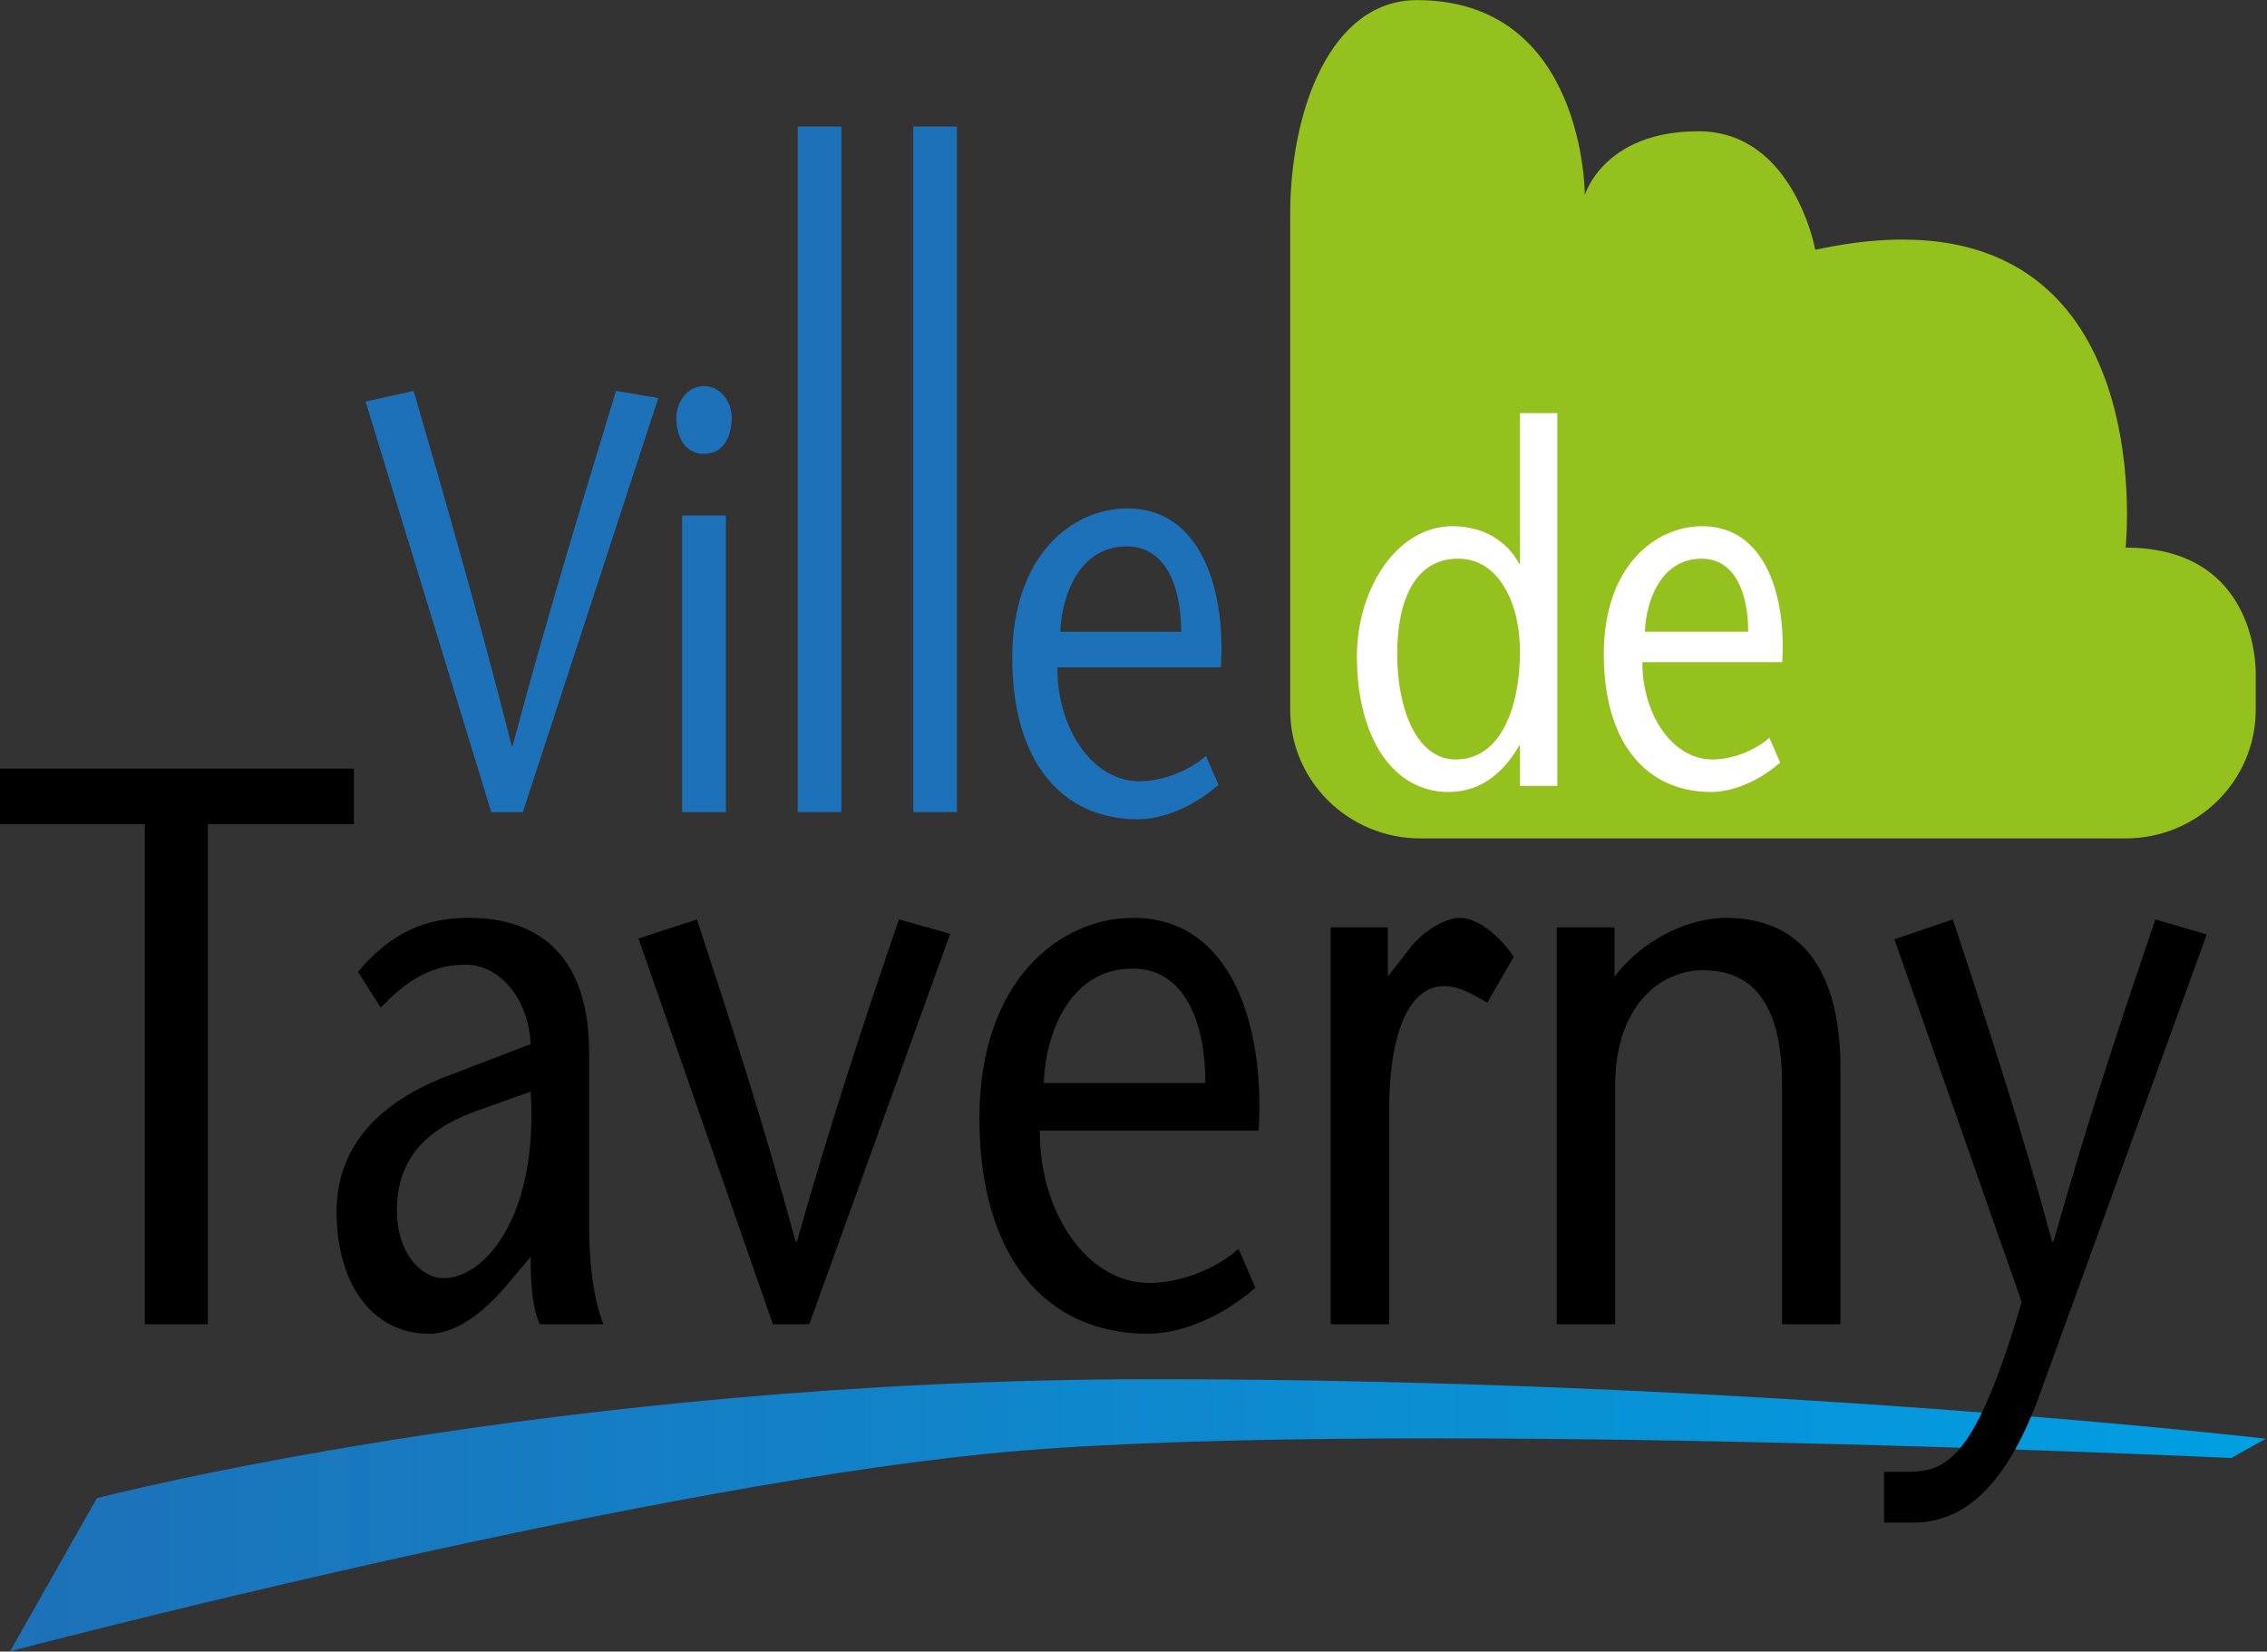
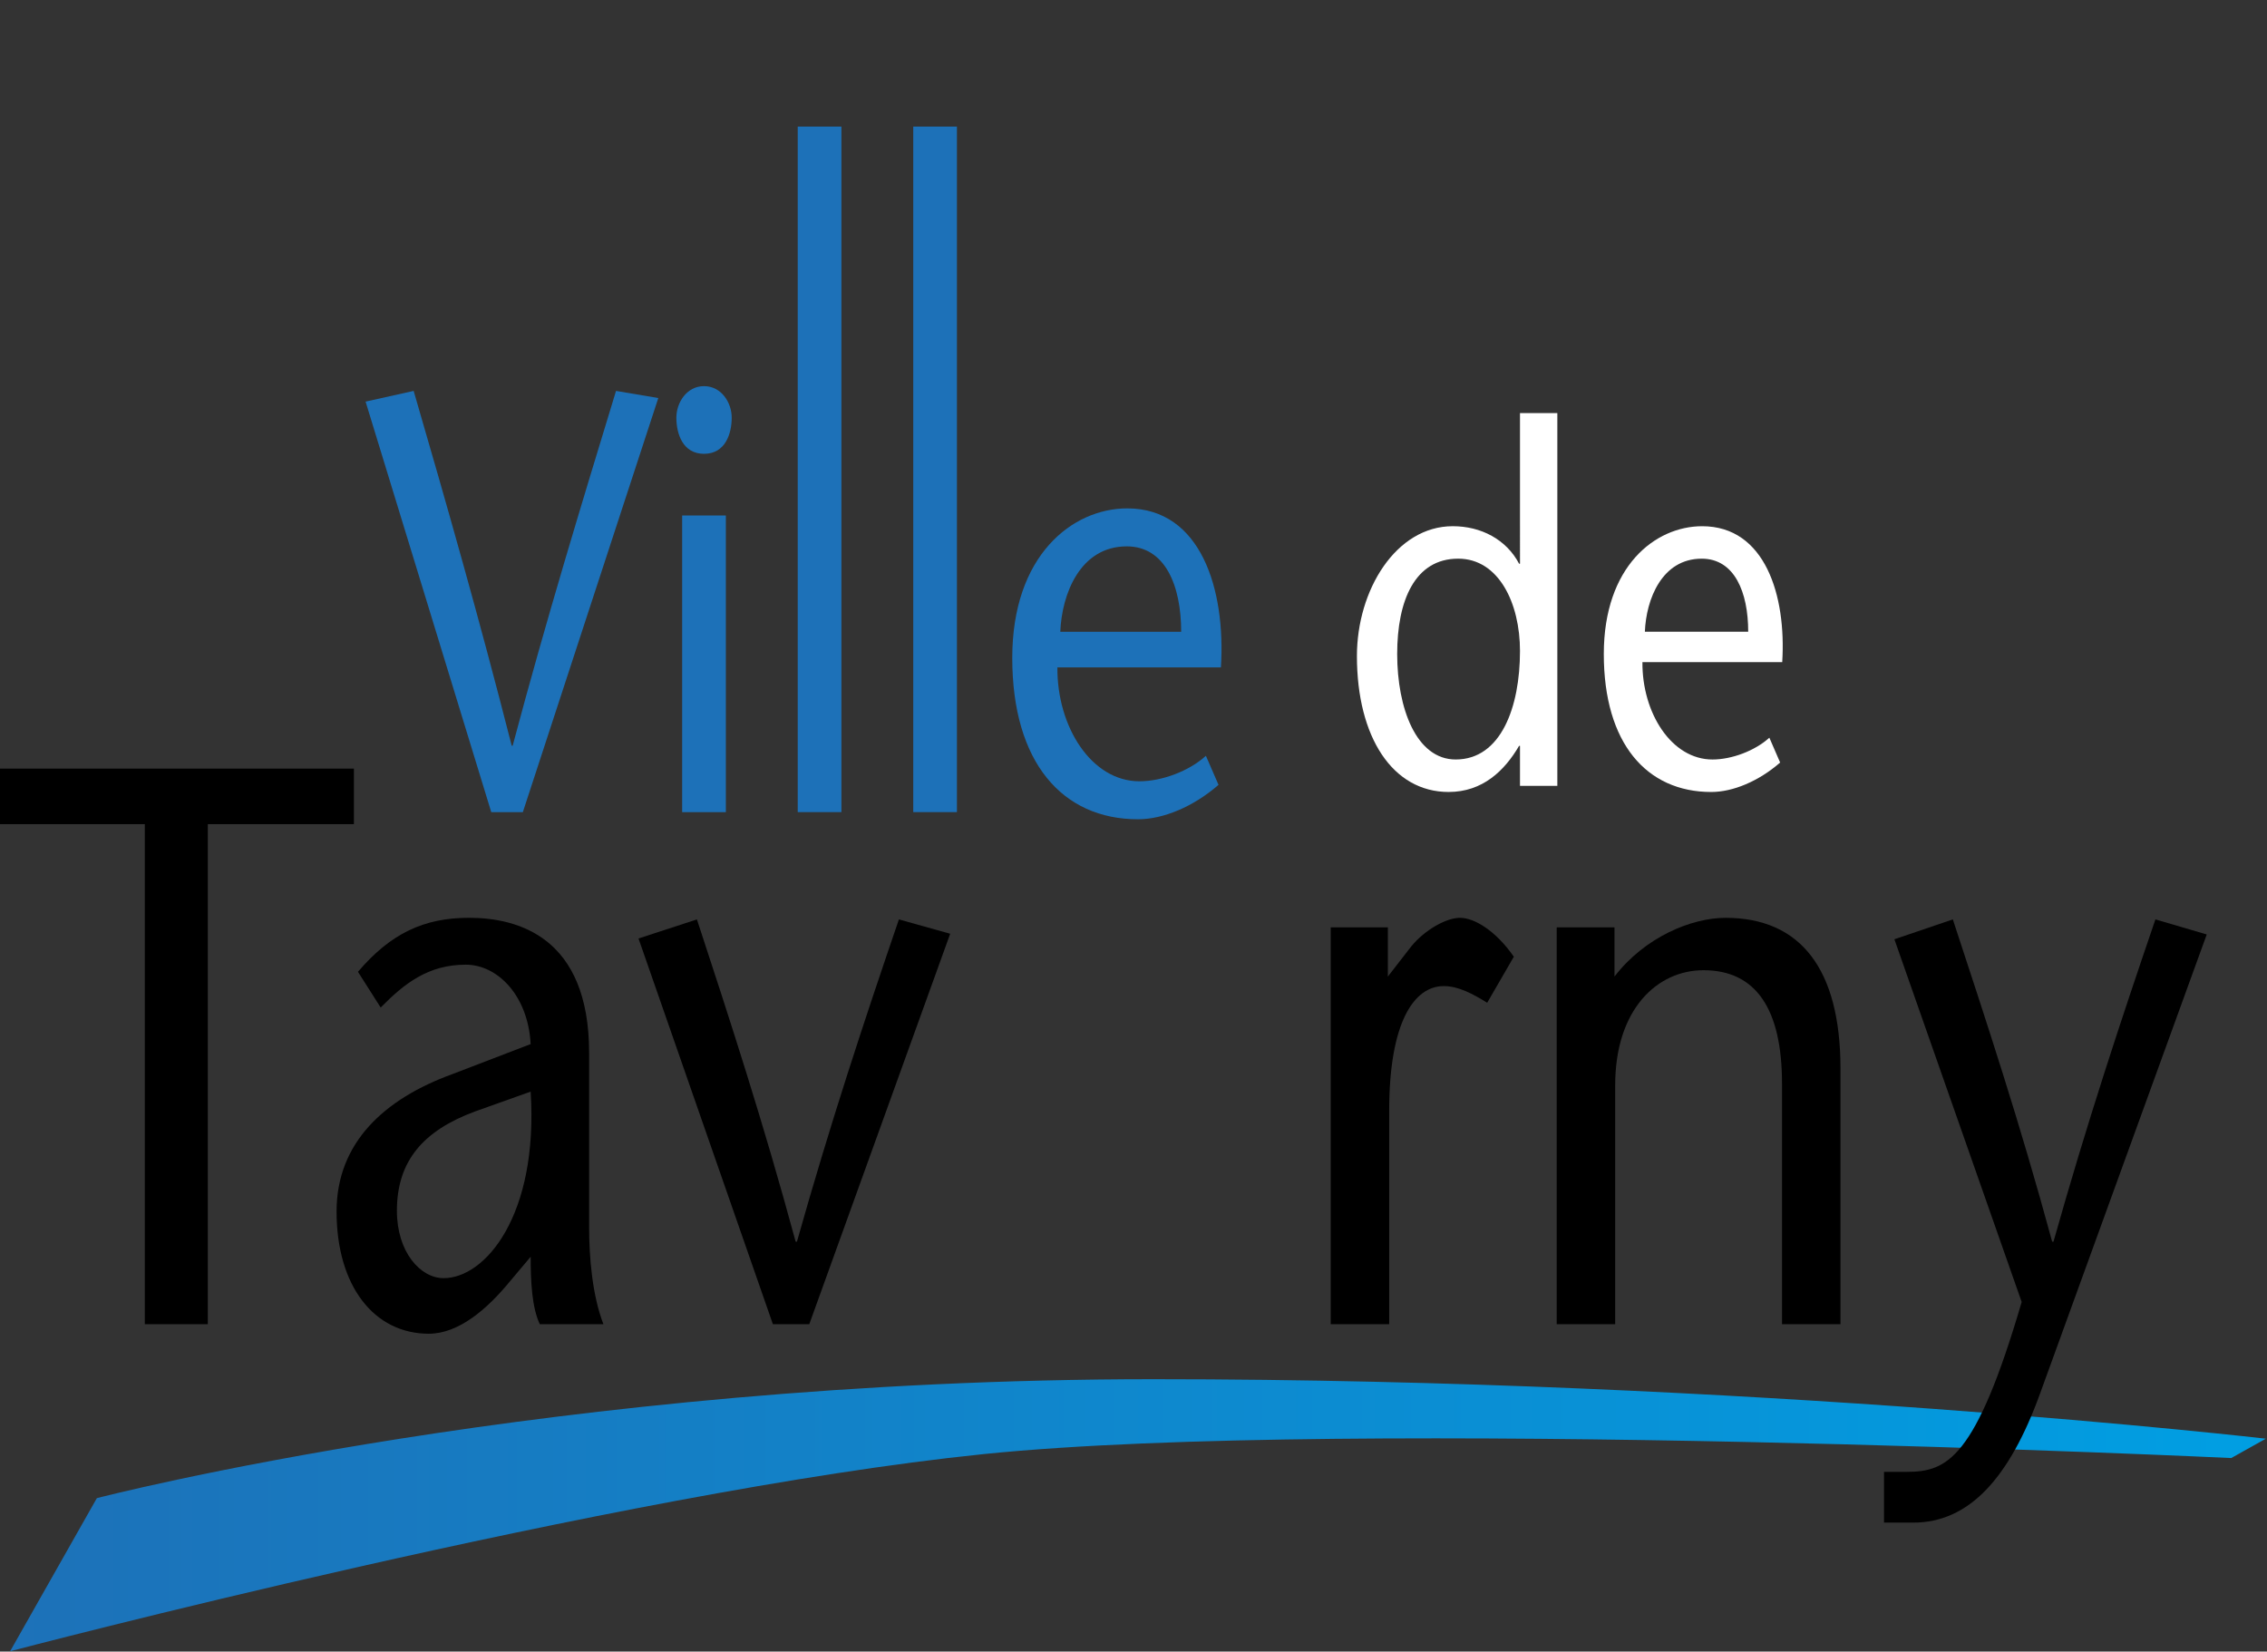
<svg xmlns="http://www.w3.org/2000/svg" viewBox="0 0 600 437.165" height="437.165" width="600" xml:space="preserve" id="svg833" version="1.1">
  <rect x="0" y="0" width="600" height="437.165" fill="#333333" stroke="none" />
  <defs id="defs837">
    <linearGradient id="linearGradient1333" spreadMethod="pad" gradientTransform="matrix(-447.869,-4.3753736e-5,-4.3753736e-5,447.869,938.855,-214.126)" gradientUnits="userSpaceOnUse" y2="0" x2="1" y1="0" x1="0">
      <stop id="stop1329" offset="0" style="stop-opacity:1;stop-color:#009fe3" />
      <stop id="stop1331" offset="1" style="stop-opacity:1;stop-color:#1d71b8" />
    </linearGradient>
  </defs>
  <g transform="matrix(1.333,0,0,-1.333,-651.807,115.647)" id="g841">
    <path id="path1335" style="fill:url(#linearGradient1333);stroke:none;stroke-width:7.955" d="m 508.207,-210.734 -17.223,-30.405 c 0,0 120.363,31.702 193.328,39.156 v 0 c 72.965,7.462 247.678,-0.788 247.678,-0.788 v 0 l 6.865,3.842 c 0,0 -101.739,11.814 -220.821,11.814 v 0 c -119.082,0 -209.827,-23.619 -209.827,-23.619" />
-     <path d="m 770.327,86.735 c 33.436,-0.032 33.316,-38.718 33.316,-38.718 0,0 3.659,12.673 22.569,12.673 18.918,0 23.189,-23.532 23.189,-23.532 69.545,15.083 61.621,-59.147 61.621,-59.147 24.104,0 25.743,-20.413 25.831,-24.598 v -7.597 c 0,-14.113 -11.567,-25.544 -25.831,-25.544 H 770.972 c -14.264,0 -25.831,11.432 -25.831,25.544 v 98.271 c 0,20.843 8.051,42.648 25.186,42.648" style="fill:#95c11f;fill-opacity:1;fill-rule:nonzero;stroke:none;stroke-width:7.955" id="path1347" />
    <g id="g1599">
      <path id="path1351" style="fill:#1d71b8;fill-opacity:1;fill-rule:nonzero;stroke:none;stroke-width:7.955" d="m 586.519,-74.516 -24.956,81.525 9.546,2.124 c 6.547,-22.497 13.007,-45.122 19.466,-70.451 h 0.191 c 6.746,25.329 13.675,47.954 20.524,70.451 l 8.393,-1.416 -26.897,-82.233 z" />
      <path d="m 633.096,-74.517 h -8.679 v 58.908 h 8.679 z m -9.825,78.343 c 0,2.943 2.021,6.253 5.489,6.253 3.476,0 5.497,-3.309 5.497,-6.253 0,-3.182 -1.257,-7.184 -5.497,-7.184 -4.232,0 -5.489,4.001 -5.489,7.184" style="fill:#1d71b8;fill-opacity:1;fill-rule:nonzero;stroke:none;stroke-width:7.955" id="path1353" />
      <path d="m 647.368,61.621 h 8.671 V -74.509 h -8.671 z" style="fill:#1d71b8;fill-opacity:1;fill-rule:nonzero;stroke:none;stroke-width:7.955" id="path1355" />
      <path d="m 670.303,61.621 h 8.671 V -74.509 h -8.671 z" style="fill:#1d71b8;fill-opacity:1;fill-rule:nonzero;stroke:none;stroke-width:7.955" id="path1357" />
      <path id="path1361" style="fill:#1d71b8;fill-opacity:1;fill-rule:nonzero;stroke:none;stroke-width:7.955" d="m 723.5,-38.704 c 0,9.188 -3.182,16.968 -10.803,16.968 -9.244,0 -12.903,-9.427 -13.198,-16.968 z m -24.574,-7.064 c -0.103,-11.782 6.754,-22.617 16.284,-22.617 4.431,0 9.833,1.997 13.198,5.06 l 2.506,-5.768 c -5.004,-4.359 -10.986,-6.834 -15.99,-6.834 -15.035,0 -24.963,11.304 -24.963,32.044 0,20.381 11.949,29.689 22.839,29.689 14.646,0 19.562,-16.141 18.591,-31.574 z" />
    </g>
    <g id="g1603">
      <path id="path1365" style="fill:#ffffff;fill-opacity:1;fill-rule:nonzero;stroke:none;stroke-width:7.955" d="m 790.771,-42.507 c 0,9.467 -4.208,18.329 -12.275,18.329 -8.568,0 -12.108,-8.258 -12.108,-18.933 0,-10.771 3.787,-20.946 11.615,-20.946 8.981,0 12.768,10.374 12.768,21.551 m 0,-18.838 h -0.175 c -2.88,-4.932 -7.239,-9.164 -13.993,-9.164 -11.121,0 -18.209,10.883 -18.209,26.992 0,13.094 7.748,25.783 19.029,25.783 5.608,0 10.628,-2.617 13.174,-7.454 h 0.175 V 4.723 h 7.414 V -69.3 h -7.414 z" />
      <path id="path1369" style="fill:#ffffff;fill-opacity:1;fill-rule:nonzero;stroke:none;stroke-width:7.955" d="m 836.083,-38.682 c 0,7.852 -2.721,14.502 -9.228,14.502 -7.907,0 -11.034,-8.059 -11.288,-14.502 z m -21.002,-6.038 c -0.08,-10.079 5.76,-19.339 13.914,-19.339 3.795,0 8.409,1.71 11.288,4.328 l 2.14,-4.932 c -4.28,-3.731 -9.387,-5.847 -13.675,-5.847 -12.848,0 -21.336,9.674 -21.336,27.398 0,17.43 10.215,25.377 19.53,25.377 12.522,0 16.722,-13.794 15.895,-26.984 z" />
    </g>
    <g id="g1612">
      <path id="path1373" style="fill:#000000;fill-opacity:1;fill-rule:nonzero;stroke:none;stroke-width:7.955" d="m 517.733,-176.193 v 99.297 h -28.877 v 11.026 h 70.388 v -11.026 h -29.005 v -99.297 z" />
      <path id="path1377" style="fill:#000000;fill-opacity:1;fill-rule:nonzero;stroke:none;stroke-width:7.955" d="m 583.264,-133.957 c -10.191,-3.787 -15.481,-9.769 -15.481,-19.705 0,-8.194 4.646,-13.389 9.284,-13.389 8.25,0 18.83,12.45 17.271,37.04 z m 6.961,-33.73 c -4.519,-5.513 -10.183,-10.397 -16.117,-10.397 -10.835,0 -18.305,9.443 -18.305,24.271 0,13.707 9.538,22.378 22.943,27.263 l 15.592,5.982 c -0.509,9.626 -6.563,15.767 -12.887,15.767 -7.47,0 -12.251,-3.779 -16.889,-8.512 l -4.511,7.096 c 6.444,7.557 13.023,10.724 22.044,10.724 9.682,0 23.85,-3.787 23.85,-26.801 v -34.669 c 0,-5.99 0.644,-13.564 2.84,-19.228 h -12.633 c -1.551,3.301 -1.814,8.345 -1.814,13.389 z" />
      <path id="path1381" style="fill:#000000;fill-opacity:1;fill-rule:nonzero;stroke:none;stroke-width:7.955" d="m 642.435,-176.193 -26.682,76.593 11.599,3.787 c 6.571,-20.015 13.158,-40.198 19.602,-63.992 h 0.255 c 6.706,23.794 13.405,43.976 20.246,63.992 l 10.183,-2.848 -27.979,-77.532 z" />
-       <path id="path1385" style="fill:#000000;fill-opacity:1;fill-rule:nonzero;stroke:none;stroke-width:7.955" d="m 728.307,-128.283 c 0,12.299 -4.248,22.704 -14.439,22.704 -12.378,0 -17.271,-12.617 -17.661,-22.704 z m -32.871,-9.459 c -0.135,-15.759 9.029,-30.262 21.781,-30.262 5.935,0 13.15,2.681 17.669,6.786 l 3.349,-7.732 c -6.698,-5.831 -14.693,-9.133 -21.4,-9.133 -20.111,0 -33.396,15.123 -33.396,42.863 0,27.271 15.99,39.72 30.556,39.72 19.602,0 26.173,-21.59 24.884,-42.242 z" />
      <path id="path1389" style="fill:#000000;fill-opacity:1;fill-rule:nonzero;stroke:none;stroke-width:7.955" d="m 764.537,-107.159 4.638,5.982 c 2.713,3.309 6.969,5.68 9.681,5.68 2.832,0 7.08,-2.522 10.692,-7.725 l -5.29,-9.141 c -2.824,1.734 -5.672,3.309 -8.623,3.309 -5.935,0 -10.835,-7.247 -10.835,-24.749 v -42.393 h -11.607 v 78.804 h 11.344 z" />
      <path id="path1393" style="fill:#000000;fill-opacity:1;fill-rule:nonzero;stroke:none;stroke-width:7.955" d="m 809.535,-107.159 c 6.054,7.876 15.346,11.662 22.044,11.662 14.829,0 22.824,-10.087 22.824,-29.951 v -50.746 h -11.607 v 47.755 c 0,14.821 -5.155,22.537 -15.592,22.537 -9.156,0 -17.533,-7.717 -17.533,-22.855 v -47.437 h -11.607 v 78.804 h 11.471 z" />
      <path id="path1397" style="fill:#000000;fill-opacity:1;fill-rule:nonzero;stroke:none;stroke-width:7.955" d="m 876.712,-95.811 c 6.579,-20.023 13.277,-40.206 19.721,-63.992 h 0.263 c 6.698,23.786 13.397,43.969 20.238,63.992 l 10.191,-2.991 -33.134,-91.27 c -6.07,-16.706 -14.057,-25.52 -25.146,-25.52 h -5.799 v 10.079 h 4.511 c 8.003,0 13.667,2.522 22.824,33.73 l -25.274,72.027 z" />
    </g>
  </g>
</svg>